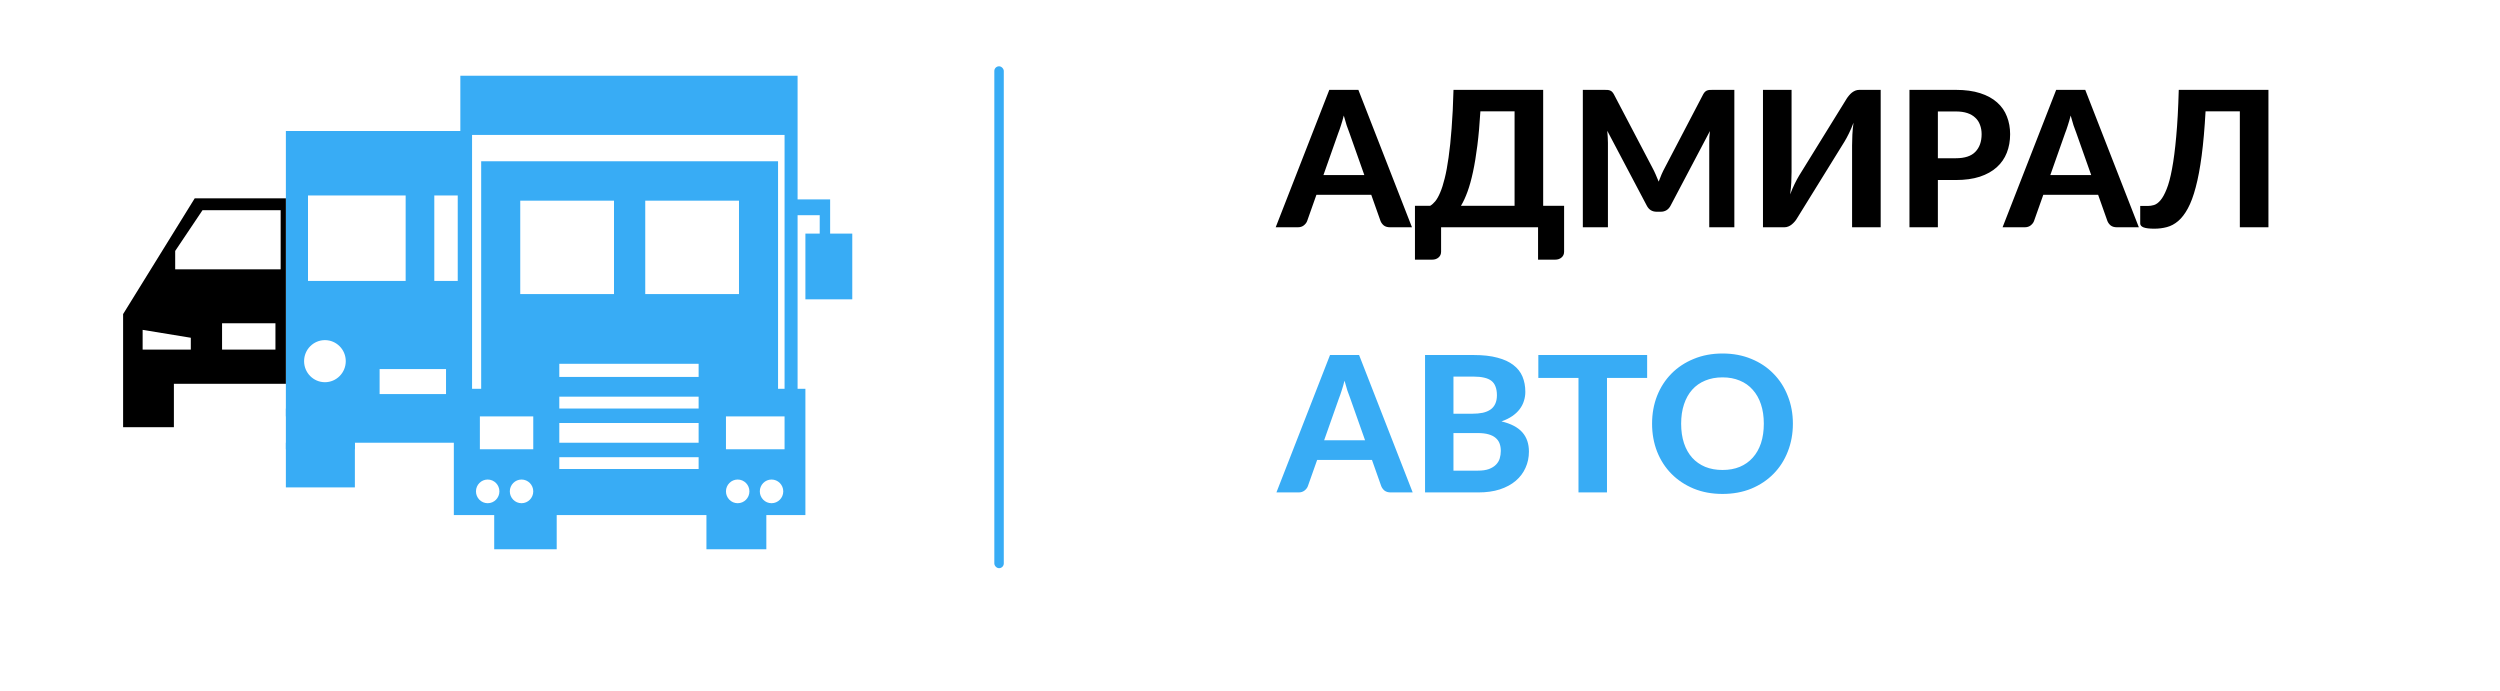
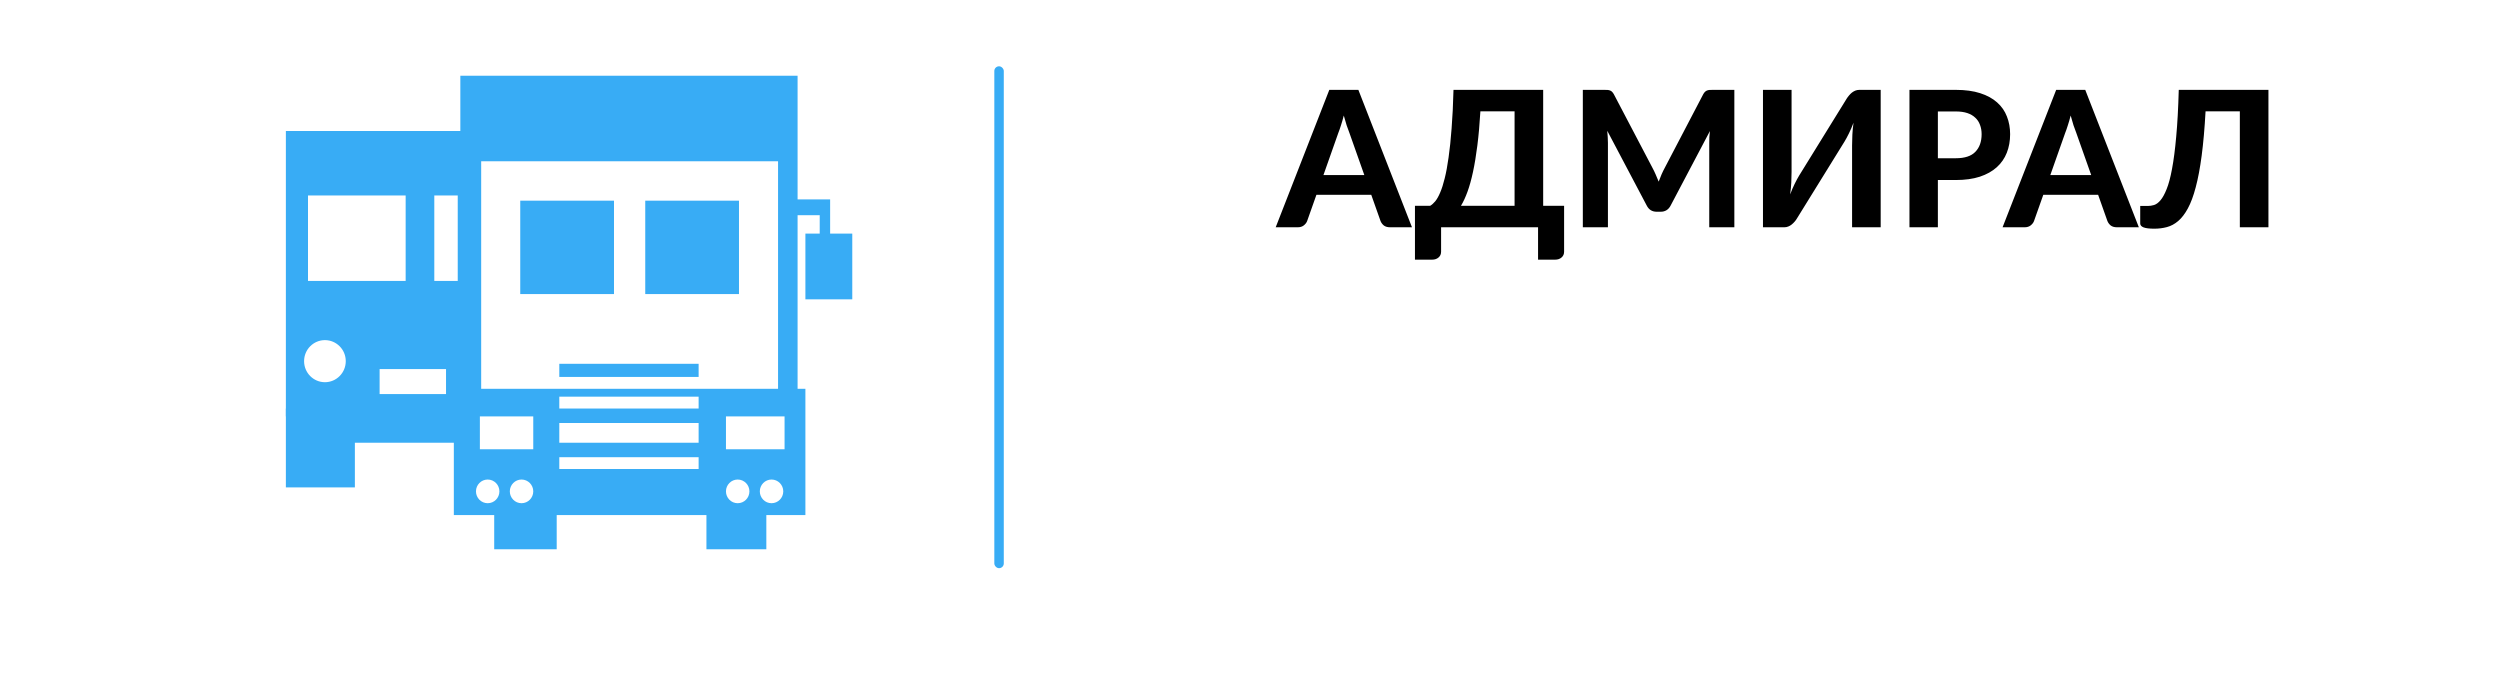
<svg xmlns="http://www.w3.org/2000/svg" width="264" height="73" viewBox="0 0 264 73" fill="none">
  <g clip-path="url(#clip0)">
    <path d="M47.65 43.139H30.188V43.972H47.65V43.139Z" fill="#38ACF5" />
-     <path d="M37.475 47.444V46.75H30.188V47.444H37.475Z" fill="#38ACF5" />
-     <path fill-rule="evenodd" clip-rule="evenodd" d="M30.188 40.361V51.472H37.475V46.75H47.925V54.389H52.188V58H58.788V54.389H74.6V58H80.925V54.389H85.05V41.056H84.225V22.722H86.562V24.667H85.05V31.611H90V24.667H87.662V21.056H84.225V8H48.612V13.833H30.188V20.778V40.361ZM54.938 31.056V21.194H64.838V31.056H54.938ZM68.138 21.194V31.056H78.037V21.194H68.138ZM76.662 47.444V43.972H82.85V47.444H76.662ZM59.062 48.278V49.528H73.775V48.278H59.062ZM59.062 46.75V44.667H73.775V46.75H59.062ZM59.062 41.889V43.139H73.775V41.889H59.062ZM59.062 39.806V38.417H73.775V39.806H59.062ZM50.675 43.972V47.444H56.312V43.972H50.675ZM40.087 41.611V38.972H47.1V41.611H40.087ZM32.525 20.639V29.667H42.837V20.639H32.525ZM81.475 53.139C82.158 53.139 82.713 52.579 82.713 51.889C82.713 51.199 82.158 50.639 81.475 50.639C80.791 50.639 80.237 51.199 80.237 51.889C80.237 52.579 80.791 53.139 81.475 53.139ZM79.138 51.889C79.138 52.579 78.584 53.139 77.9 53.139C77.216 53.139 76.662 52.579 76.662 51.889C76.662 51.199 77.216 50.639 77.9 50.639C78.584 50.639 79.138 51.199 79.138 51.889ZM55.075 53.139C55.758 53.139 56.312 52.579 56.312 51.889C56.312 51.199 55.758 50.639 55.075 50.639C54.392 50.639 53.837 51.199 53.837 51.889C53.837 52.579 54.392 53.139 55.075 53.139ZM52.737 51.889C52.737 52.579 52.184 53.139 51.5 53.139C50.816 53.139 50.263 52.579 50.263 51.889C50.263 51.199 50.816 50.639 51.5 50.639C52.184 50.639 52.737 51.199 52.737 51.889ZM50.812 17.028V41.056H49.85V14.25H82.85V41.056H82.162V17.028H50.812ZM45.862 29.667V20.639H48.337V29.667H45.862ZM34.312 40.361C35.528 40.361 36.513 39.366 36.513 38.139C36.513 36.912 35.528 35.917 34.312 35.917C33.097 35.917 32.112 36.912 32.112 38.139C32.112 39.366 33.097 40.361 34.312 40.361Z" fill="#38ACF5" />
-     <path fill-rule="evenodd" clip-rule="evenodd" d="M13 45.111V33.167L20.562 20.944H30.188V40.528H18.363V45.111H13ZM15.062 34.833V36.917H20.15V35.667L15.062 34.833ZM23.45 34.139V36.917H29.087V34.139H23.45ZM18.5 28.444V26.5L21.387 22.194H29.637V28.444H18.5Z" fill="black" />
+     <path fill-rule="evenodd" clip-rule="evenodd" d="M30.188 40.361V51.472H37.475V46.75H47.925V54.389H52.188V58H58.788V54.389H74.6V58H80.925V54.389H85.05V41.056H84.225V22.722H86.562V24.667H85.05V31.611H90V24.667H87.662V21.056H84.225V8H48.612V13.833H30.188V20.778V40.361ZM54.938 31.056V21.194H64.838V31.056H54.938ZM68.138 21.194V31.056H78.037V21.194H68.138ZM76.662 47.444V43.972H82.85V47.444H76.662ZM59.062 48.278V49.528H73.775V48.278H59.062ZM59.062 46.75V44.667H73.775V46.75H59.062ZM59.062 41.889V43.139H73.775V41.889H59.062ZM59.062 39.806V38.417H73.775V39.806H59.062ZM50.675 43.972V47.444H56.312V43.972H50.675ZM40.087 41.611V38.972H47.1V41.611H40.087ZM32.525 20.639V29.667H42.837V20.639H32.525ZM81.475 53.139C82.158 53.139 82.713 52.579 82.713 51.889C82.713 51.199 82.158 50.639 81.475 50.639C80.791 50.639 80.237 51.199 80.237 51.889C80.237 52.579 80.791 53.139 81.475 53.139ZM79.138 51.889C79.138 52.579 78.584 53.139 77.9 53.139C77.216 53.139 76.662 52.579 76.662 51.889C76.662 51.199 77.216 50.639 77.9 50.639C78.584 50.639 79.138 51.199 79.138 51.889ZM55.075 53.139C55.758 53.139 56.312 52.579 56.312 51.889C56.312 51.199 55.758 50.639 55.075 50.639C54.392 50.639 53.837 51.199 53.837 51.889C53.837 52.579 54.392 53.139 55.075 53.139ZM52.737 51.889C52.737 52.579 52.184 53.139 51.5 53.139C50.816 53.139 50.263 52.579 50.263 51.889C50.263 51.199 50.816 50.639 51.5 50.639C52.184 50.639 52.737 51.199 52.737 51.889ZM50.812 17.028V41.056H49.85H82.85V41.056H82.162V17.028H50.812ZM45.862 29.667V20.639H48.337V29.667H45.862ZM34.312 40.361C35.528 40.361 36.513 39.366 36.513 38.139C36.513 36.912 35.528 35.917 34.312 35.917C33.097 35.917 32.112 36.912 32.112 38.139C32.112 39.366 33.097 40.361 34.312 40.361Z" fill="#38ACF5" />
    <rect x="105" y="7" width="1" height="53" rx="0.5" fill="#38ACF5" />
    <path d="M144.074 18.49L142.504 14.05C142.41 13.817 142.31 13.543 142.204 13.23C142.104 12.91 142.004 12.567 141.904 12.2C141.81 12.573 141.71 12.92 141.604 13.24C141.504 13.56 141.407 13.837 141.314 14.07L139.754 18.49H144.074ZM149.104 24H146.784C146.524 24 146.31 23.94 146.144 23.82C145.984 23.693 145.864 23.533 145.784 23.34L144.804 20.57H139.014L138.034 23.34C137.974 23.507 137.857 23.66 137.684 23.8C137.517 23.933 137.307 24 137.054 24H134.714L140.374 9.49H143.444L149.104 24ZM159.939 21.73V11.76H156.329C156.249 13.107 156.143 14.307 156.009 15.36C155.876 16.413 155.723 17.343 155.549 18.15C155.376 18.957 155.183 19.653 154.969 20.24C154.756 20.827 154.526 21.323 154.279 21.73H159.939ZM165.169 21.73V26.58C165.169 26.833 165.079 27.037 164.899 27.19C164.726 27.343 164.499 27.42 164.219 27.42H162.419V24H152.179V26.58C152.179 26.833 152.089 27.037 151.909 27.19C151.736 27.343 151.509 27.42 151.229 27.42H149.419V21.73H151.029C151.203 21.63 151.379 21.473 151.559 21.26C151.739 21.04 151.913 20.733 152.079 20.34C152.253 19.94 152.413 19.44 152.559 18.84C152.713 18.233 152.849 17.497 152.969 16.63C153.096 15.757 153.203 14.733 153.289 13.56C153.383 12.387 153.449 11.03 153.489 9.49H162.959V21.73H165.169ZM183.147 9.49V24H180.497V15.09C180.497 14.903 180.5 14.703 180.507 14.49C180.52 14.277 180.54 14.06 180.567 13.84L176.417 21.71C176.19 22.143 175.84 22.36 175.367 22.36H174.947C174.714 22.36 174.507 22.307 174.327 22.2C174.147 22.087 174.004 21.923 173.897 21.71L169.727 13.81C169.747 14.043 169.764 14.27 169.777 14.49C169.79 14.703 169.797 14.903 169.797 15.09V24H167.147V9.49H169.427C169.554 9.49 169.667 9.493 169.767 9.5C169.867 9.507 169.954 9.527 170.027 9.56C170.107 9.587 170.177 9.633 170.237 9.7C170.304 9.76 170.367 9.847 170.427 9.96L174.487 17.7C174.614 17.933 174.73 18.173 174.837 18.42C174.95 18.667 175.057 18.92 175.157 19.18C175.257 18.913 175.36 18.653 175.467 18.4C175.58 18.147 175.7 17.903 175.827 17.67L179.857 9.96C179.917 9.847 179.98 9.76 180.047 9.7C180.114 9.633 180.184 9.587 180.257 9.56C180.337 9.527 180.424 9.507 180.517 9.5C180.617 9.493 180.734 9.49 180.867 9.49H183.147ZM198.6 9.49V24H195.58V15.35C195.58 14.99 195.59 14.613 195.61 14.22C195.63 13.82 195.67 13.4 195.73 12.96C195.584 13.353 195.427 13.72 195.26 14.06C195.094 14.4 194.934 14.697 194.78 14.95L189.75 23.08C189.684 23.193 189.604 23.303 189.51 23.41C189.417 23.517 189.314 23.617 189.2 23.71C189.094 23.797 188.974 23.867 188.84 23.92C188.714 23.973 188.577 24 188.43 24H186.17V9.49H189.19V18.14C189.19 18.5 189.18 18.88 189.16 19.28C189.14 19.673 189.1 20.09 189.04 20.53C189.187 20.137 189.344 19.77 189.51 19.43C189.677 19.09 189.837 18.793 189.99 18.54L195.02 10.4C195.087 10.293 195.167 10.187 195.26 10.08C195.354 9.967 195.454 9.867 195.56 9.78C195.674 9.693 195.794 9.623 195.92 9.57C196.054 9.517 196.194 9.49 196.34 9.49H198.6ZM206.539 16.71C207.479 16.71 208.166 16.483 208.599 16.03C209.039 15.577 209.259 14.957 209.259 14.17C209.259 13.81 209.202 13.483 209.089 13.19C208.982 12.89 208.816 12.637 208.589 12.43C208.369 12.217 208.089 12.053 207.749 11.94C207.409 11.827 207.006 11.77 206.539 11.77H204.639V16.71H206.539ZM206.539 9.49C207.532 9.49 208.389 9.607 209.109 9.84C209.836 10.073 210.432 10.4 210.899 10.82C211.366 11.233 211.709 11.727 211.929 12.3C212.156 12.873 212.269 13.497 212.269 14.17C212.269 14.883 212.152 15.537 211.919 16.13C211.686 16.723 211.332 17.233 210.859 17.66C210.386 18.087 209.789 18.42 209.069 18.66C208.349 18.893 207.506 19.01 206.539 19.01H204.639V24H201.639V9.49H206.539ZM220.832 18.49L219.262 14.05C219.168 13.817 219.068 13.543 218.962 13.23C218.862 12.91 218.762 12.567 218.662 12.2C218.568 12.573 218.468 12.92 218.362 13.24C218.262 13.56 218.165 13.837 218.072 14.07L216.512 18.49H220.832ZM225.862 24H223.542C223.282 24 223.068 23.94 222.902 23.82C222.742 23.693 222.622 23.533 222.542 23.34L221.562 20.57H215.772L214.792 23.34C214.732 23.507 214.615 23.66 214.442 23.8C214.275 23.933 214.065 24 213.812 24H211.472L217.132 9.49H220.202L225.862 24ZM239.547 24H236.527V11.76H232.907C232.807 13.56 232.67 15.117 232.497 16.43C232.324 17.743 232.114 18.86 231.867 19.78C231.627 20.693 231.35 21.437 231.037 22.01C230.73 22.577 230.39 23.02 230.017 23.34C229.65 23.653 229.254 23.867 228.827 23.98C228.407 24.093 227.964 24.15 227.497 24.15C226.97 24.15 226.59 24.103 226.357 24.01C226.124 23.917 226.007 23.78 226.007 23.6V21.75H226.807C227.02 21.75 227.24 21.717 227.467 21.65C227.7 21.577 227.927 21.41 228.147 21.15C228.374 20.883 228.59 20.49 228.797 19.97C229.01 19.45 229.2 18.737 229.367 17.83C229.54 16.917 229.687 15.783 229.807 14.43C229.934 13.07 230.024 11.423 230.077 9.49H239.547V24Z" fill="black" />
-     <path d="M144.15 46.49L142.58 42.05C142.487 41.817 142.387 41.543 142.28 41.23C142.18 40.91 142.08 40.567 141.98 40.2C141.887 40.573 141.787 40.92 141.68 41.24C141.58 41.56 141.483 41.837 141.39 42.07L139.83 46.49H144.15ZM149.18 52H146.86C146.6 52 146.387 51.94 146.22 51.82C146.06 51.693 145.94 51.533 145.86 51.34L144.88 48.57H139.09L138.11 51.34C138.05 51.507 137.933 51.66 137.76 51.8C137.593 51.933 137.383 52 137.13 52H134.79L140.45 37.49H143.52L149.18 52ZM156.055 49.7C156.535 49.7 156.928 49.643 157.235 49.53C157.548 49.41 157.798 49.253 157.985 49.06C158.172 48.867 158.302 48.647 158.375 48.4C158.448 48.147 158.485 47.887 158.485 47.62C158.485 47.327 158.442 47.063 158.355 46.83C158.268 46.597 158.128 46.4 157.935 46.24C157.742 46.073 157.488 45.947 157.175 45.86C156.868 45.773 156.488 45.73 156.035 45.73H153.485V49.7H156.055ZM153.485 39.77V43.69H155.455C155.875 43.69 156.248 43.657 156.575 43.59C156.902 43.517 157.175 43.403 157.395 43.25C157.615 43.097 157.782 42.897 157.895 42.65C158.015 42.397 158.075 42.093 158.075 41.74C158.075 41.38 158.025 41.073 157.925 40.82C157.832 40.567 157.685 40.363 157.485 40.21C157.285 40.057 157.032 39.947 156.725 39.88C156.418 39.807 156.055 39.77 155.635 39.77H153.485ZM155.635 37.49C156.608 37.49 157.438 37.583 158.125 37.77C158.818 37.95 159.382 38.21 159.815 38.55C160.255 38.883 160.575 39.29 160.775 39.77C160.975 40.25 161.075 40.787 161.075 41.38C161.075 41.713 161.025 42.033 160.925 42.34C160.832 42.647 160.682 42.937 160.475 43.21C160.275 43.477 160.015 43.72 159.695 43.94C159.375 44.16 158.995 44.347 158.555 44.5C159.542 44.733 160.272 45.113 160.745 45.64C161.218 46.167 161.455 46.85 161.455 47.69C161.455 48.303 161.335 48.873 161.095 49.4C160.862 49.927 160.518 50.383 160.065 50.77C159.612 51.157 159.052 51.46 158.385 51.68C157.725 51.893 156.965 52 156.105 52H150.485V37.49H155.635ZM173.938 39.91H169.698V52H166.688V39.91H162.448V37.49H173.938V39.91ZM189.329 44.74C189.329 45.8 189.149 46.783 188.789 47.69C188.436 48.597 187.932 49.38 187.279 50.04C186.632 50.7 185.852 51.22 184.939 51.6C184.026 51.973 183.012 52.16 181.899 52.16C180.786 52.16 179.772 51.973 178.859 51.6C177.946 51.22 177.162 50.7 176.509 50.04C175.856 49.38 175.349 48.597 174.989 47.69C174.636 46.783 174.459 45.8 174.459 44.74C174.459 43.68 174.636 42.7 174.989 41.8C175.349 40.893 175.856 40.11 176.509 39.45C177.162 38.79 177.946 38.273 178.859 37.9C179.772 37.52 180.786 37.33 181.899 37.33C183.012 37.33 184.026 37.52 184.939 37.9C185.852 38.273 186.632 38.793 187.279 39.46C187.932 40.12 188.436 40.903 188.789 41.81C189.149 42.71 189.329 43.687 189.329 44.74ZM186.259 44.74C186.259 43.98 186.159 43.3 185.959 42.7C185.759 42.093 185.469 41.58 185.089 41.16C184.716 40.733 184.259 40.41 183.719 40.19C183.186 39.963 182.579 39.85 181.899 39.85C181.219 39.85 180.609 39.963 180.069 40.19C179.529 40.41 179.069 40.733 178.689 41.16C178.316 41.58 178.029 42.093 177.829 42.7C177.629 43.3 177.529 43.98 177.529 44.74C177.529 45.507 177.629 46.193 177.829 46.8C178.029 47.4 178.316 47.91 178.689 48.33C179.069 48.75 179.529 49.073 180.069 49.3C180.609 49.52 181.219 49.63 181.899 49.63C182.579 49.63 183.186 49.52 183.719 49.3C184.259 49.073 184.716 48.75 185.089 48.33C185.469 47.91 185.759 47.4 185.959 46.8C186.159 46.193 186.259 45.507 186.259 44.74Z" fill="#38ACF5" />
  </g>
  <defs>
    <clipPath id="clip0">
      <rect width="264" height="73" fill="white" />
    </clipPath>
  </defs>
</svg>